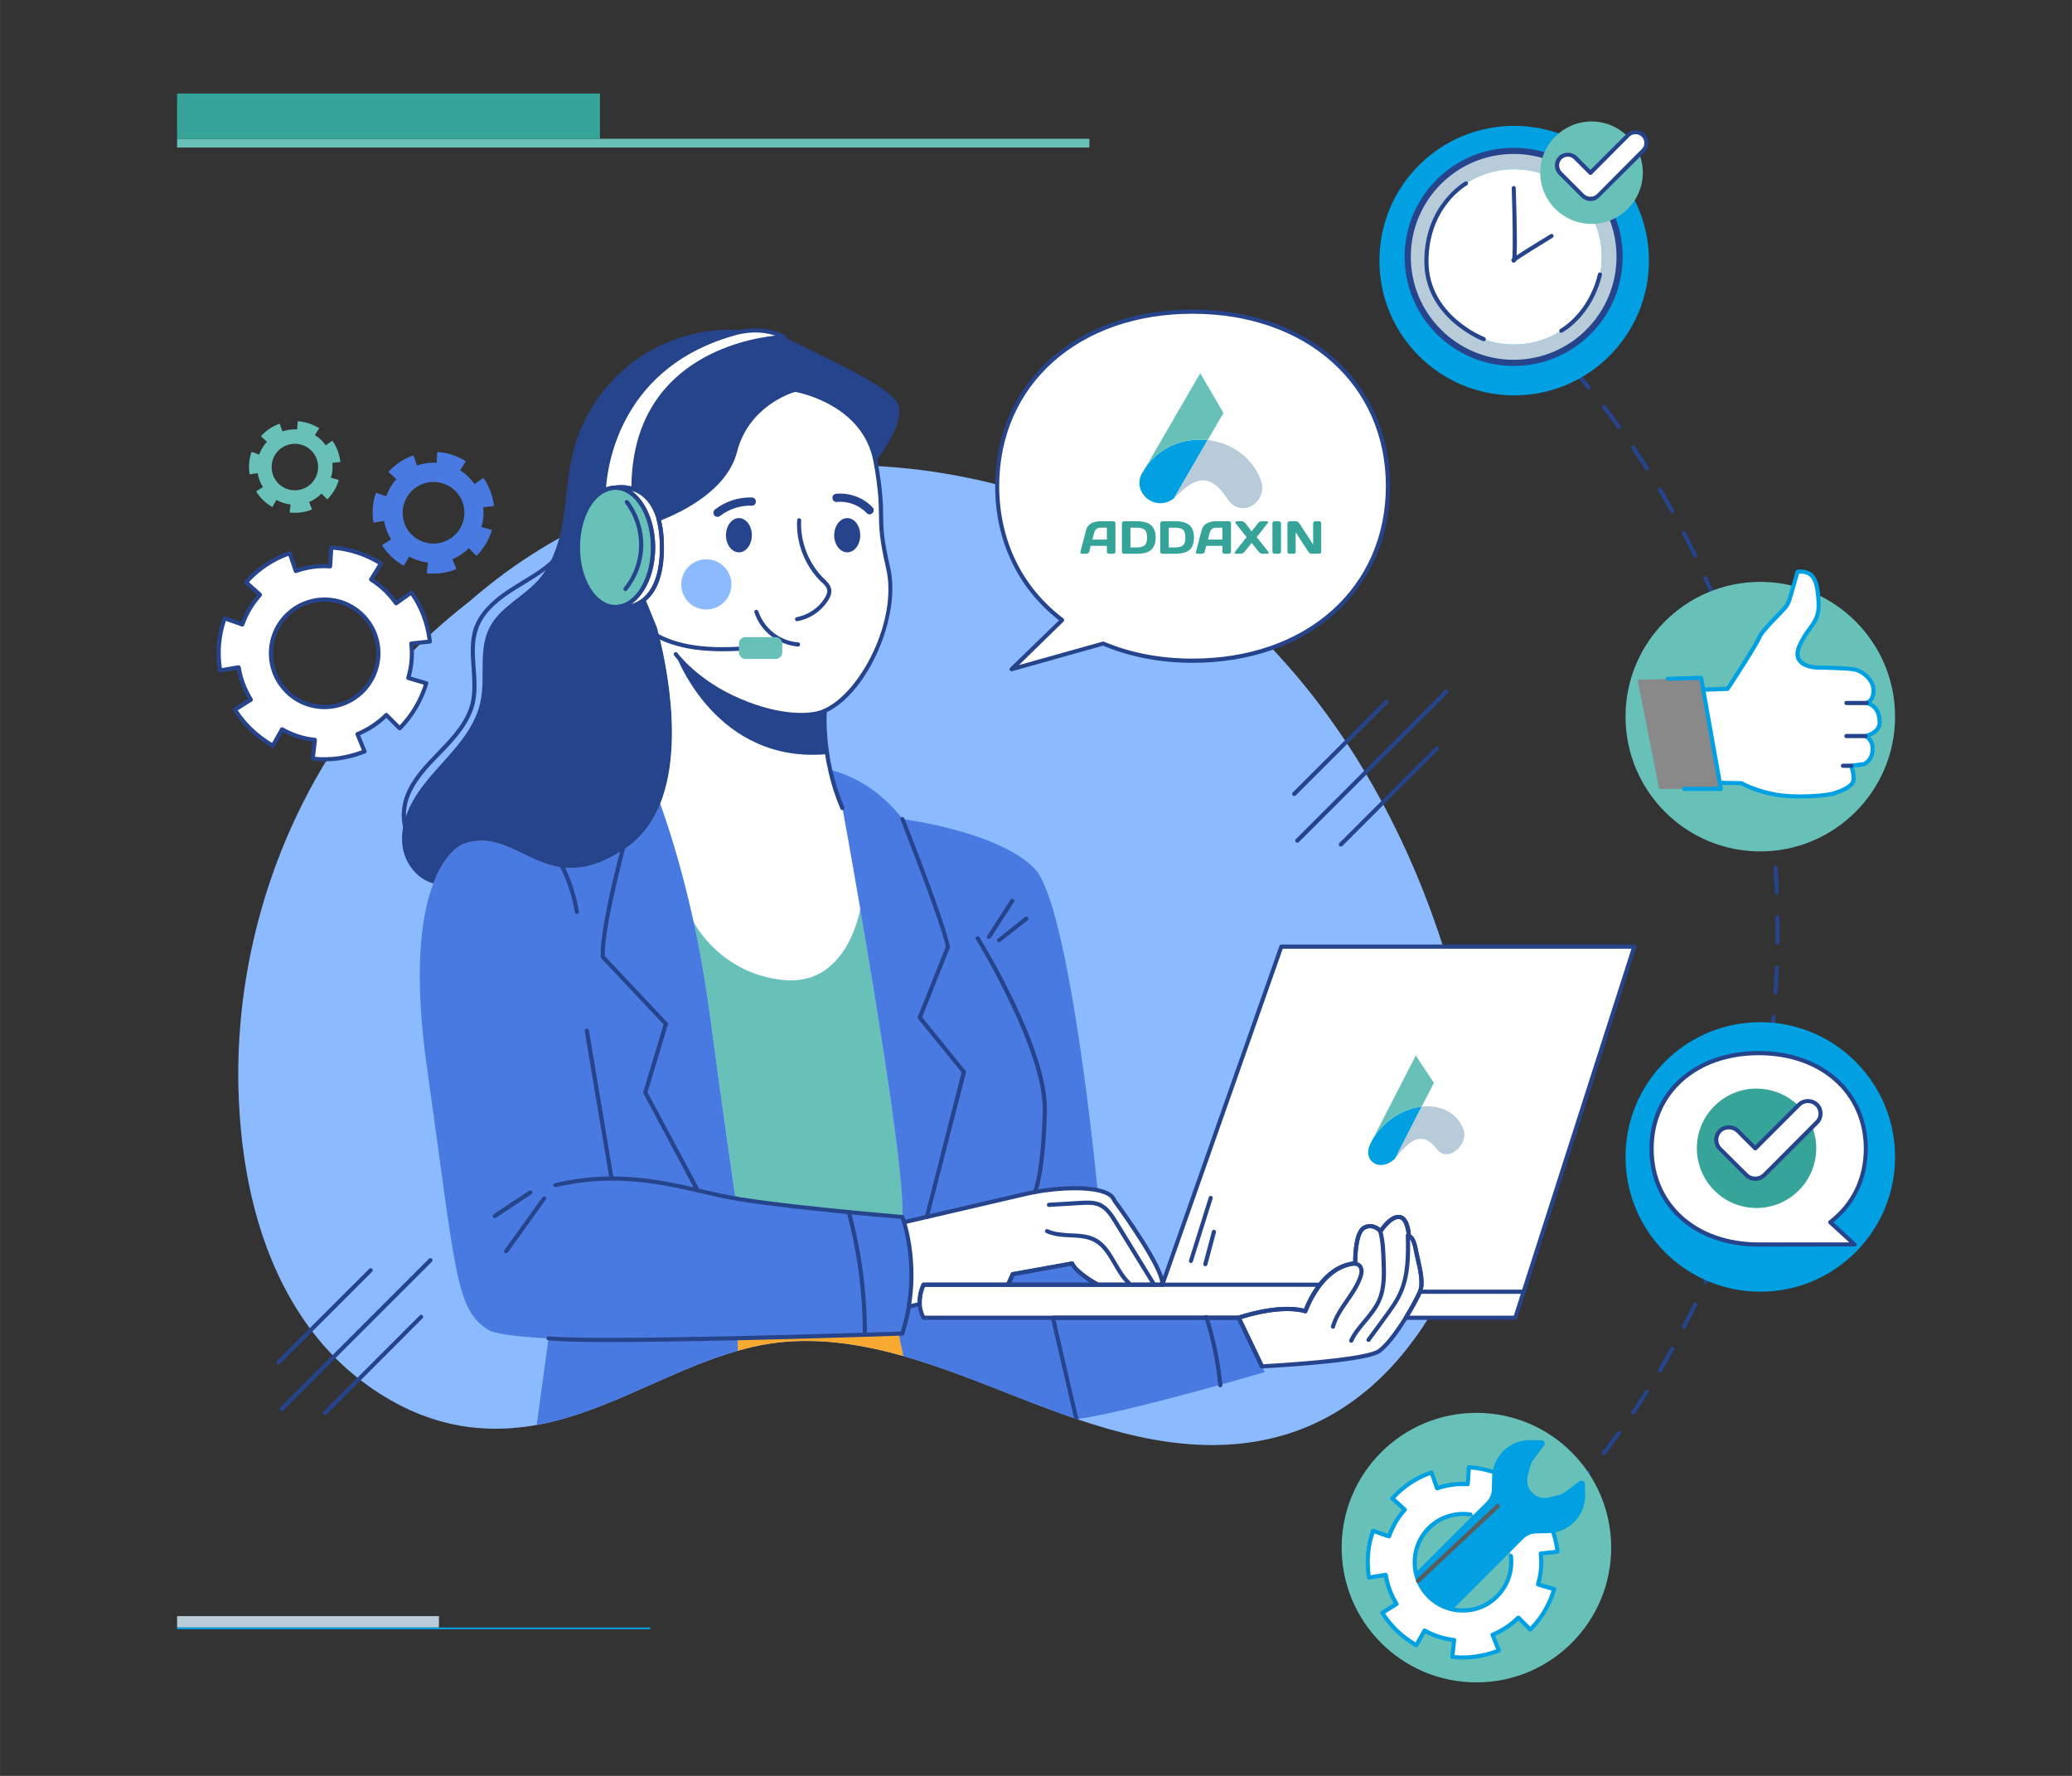
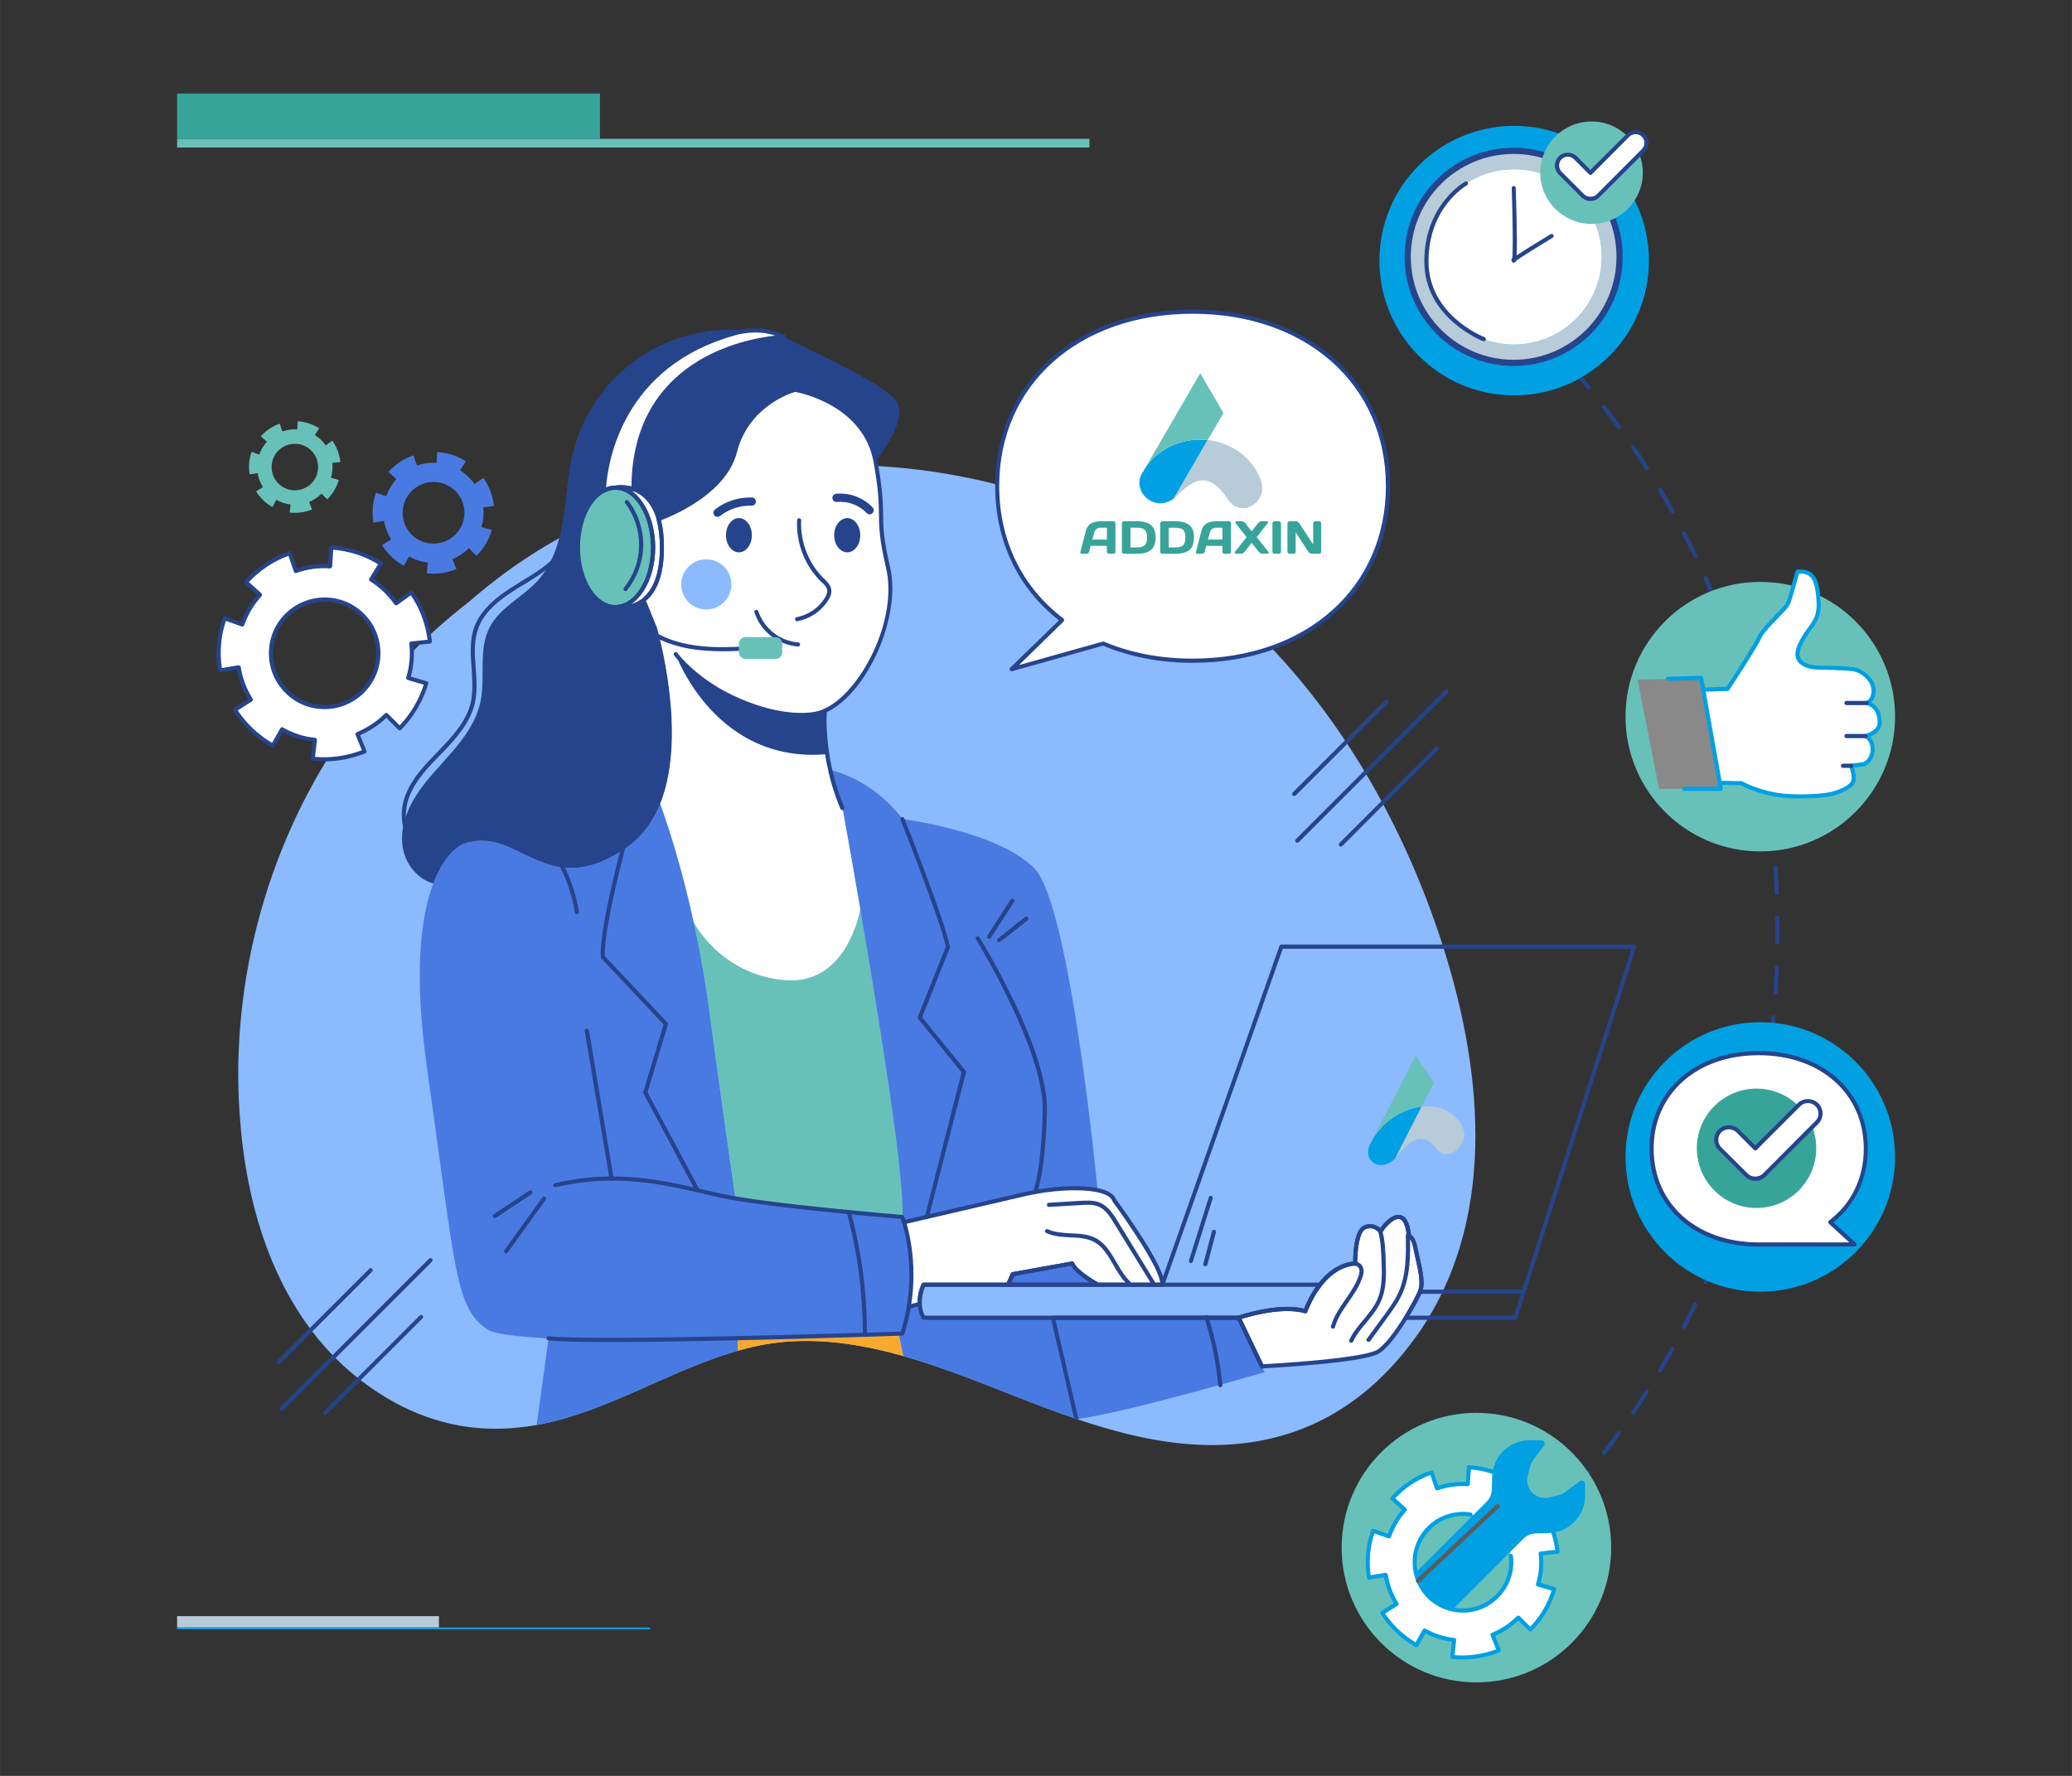
<svg xmlns="http://www.w3.org/2000/svg" xml:space="preserve" width="118.533mm" height="101.6mm" version="1.1" style="shape-rendering:geometricPrecision; text-rendering:geometricPrecision; image-rendering:optimizeQuality; fill-rule:evenodd; clip-rule:evenodd" viewBox="0 0 11853 10160">
  <rect x="0" y="0" width="11853" height="10160" fill="#333333" stroke="none" />
  <defs>
    <style type="text/css">
   
    .str0 {stroke:#26448C;stroke-width:35.28;stroke-linecap:round;stroke-linejoin:round}
    .fil9 {fill:none;fill-rule:nonzero}
    .fil14 {fill:#B7CBD8}
    .fil13 {fill:#68C1B9}
    .fil12 {fill:#00A0E3}
    .fil7 {fill:#898989;fill-rule:nonzero}
    .fil11 {fill:#5B5B5B;fill-rule:nonzero}
    .fil8 {fill:#B7CBD8;fill-rule:nonzero}
    .fil4 {fill:#68C1B9;fill-rule:nonzero}
    .fil10 {fill:#37A49A;fill-rule:nonzero}
    .fil6 {fill:#00A0E3;fill-rule:nonzero}
    .fil3 {fill:#26448C;fill-rule:nonzero}
    .fil2 {fill:#497AE1;fill-rule:nonzero}
    .fil0 {fill:#8BBAFE;fill-rule:nonzero}
    .fil1 {fill:#F8AA30;fill-rule:nonzero}
    .fil5 {fill:white;fill-rule:nonzero}
   
  </style>
  </defs>
  <g id="Layer_x0020_1">
    <g id="_2513695849248">
      <path class="fil0" d="M8065 7695c-118,155 -262,290 -430,389 -182,108 -386,166 -597,180 -478,31 -934,-160 -1370,-331 -429,-167 -894,-334 -1359,-228 -401,92 -751,331 -1151,429 -199,48 -405,56 -604,6 -200,-49 -383,-152 -541,-284 -329,-276 -513,-685 -593,-1100 -1,-7 -2,-13 -4,-20l0 0c-2,-13 -5,-27 -7,-40l0 0c-2,-14 -5,-27 -7,-41l0 0c-2,-14 -4,-27 -6,-41l0 0c-2,-13 -4,-27 -5,-41l-1 0c-1,-13 -3,-27 -5,-40l0 -1c-1,-13 -3,-27 -4,-40l0 -1c-2,-13 -3,-27 -4,-40 -73,-780 137,-1588 577,-2234 201,-296 449,-557 731,-776 68,-59 138,-115 210,-168l0 0c128,-93 263,-176 404,-248 359,-184 750,-296 1150,-342 358,-40 724,-24 1079,49l5 1c8,1 17,3 25,5 8,2 15,3 22,5l11 2c406,91 796,255 1138,492 674,468 1151,1167 1439,1928l3 9 1 3 1 3 2 3 1 3 1 3 1 3 7 18 1 3c3,8 6,16 8,24l2 3 0 0 0 2c9,24 18,49 26,74l1 3 2 3 4 13 1 3c2,7 5,14 7,21l0 0c241,726 333,1573 -97,2231l0 0 -1 2c-23,35 -48,69 -74,103z" />
      <g>
        <path class="fil1" d="M5141 7630c9,41 18,84 27,128 -281,-79 -570,-119 -859,-53 -30,7 -59,15 -89,23 0,-25 0,-48 0,-68 439,-10 830,-26 921,-30z" />
        <path class="fil2" d="M5203 7474c-16,98 -41,155 -41,155 0,0 -7,1 -21,1 -91,4 -482,20 -921,30 -380,8 -795,11 -1082,-3 -179,-9 -308,-25 -347,-50 -187,-120 -183,-329 -347,-1488 -81,-565 -34,-885 35,-1065 71,-189 168,-224 168,-224 317,-119 468,338 932,23 94,-64 156,-153 198,-255 37,103 119,344 192,679 33,149 63,317 88,500 73,545 127,918 150,1077 377,64 955,108 955,108 3,11 6,21 9,31 59,197 52,367 33,481l-1 0z" />
        <path class="fil2" d="M5168 7758c-9,-44 -18,-87 -27,-128 14,0 21,-1 21,-1 0,0 25,-57 41,-155l1 0 57 -14 0 0c2,25 8,52 22,79l740 0 134 579c-165,-56 -328,-122 -489,-185 -162,-63 -330,-126 -500,-175z" />
        <path class="fil2" d="M4220 7660c0,20 0,43 0,68 -365,104 -692,316 -1062,406 -29,7 -59,13 -88,18l68 -495c287,14 702,11 1082,3z" />
        <path class="fil3" d="M3631 2064c174,-127 392,-190 606,-176l2 11c-12,1 -24,4 -35,8 -687,189 -745,797 -750,900 -86,45 -148,173 -148,325 0,188 96,341 215,341 0,0 94,20 170,-48l64 157c1,0 1,0 1,1 7,25 180,618 21,1015 -42,102 -104,191 -198,255 -464,315 -615,-142 -932,-23 0,0 -97,35 -168,224 -88,-23 -157,-107 -174,-199 -20,-107 19,-216 78,-308 59,-91 137,-167 207,-250 71,-82 135,-174 158,-280 31,-142 -14,-299 53,-428 59,-115 190,-173 277,-269 85,-96 124,-225 144,-351 20,-128 25,-257 56,-381 52,-209 180,-398 353,-524z" />
        <path class="fil4" d="M3969 5277c0,0 151,296 516,330 357,34 432,-386 436,-406 107,620 256,1546 241,1761 0,0 -578,-44 -955,-108 -23,-159 -77,-532 -150,-1077 -25,-183 -55,-351 -88,-500z" />
        <path class="fil5" d="M3623 2799c-55,-19 -102,-9 -102,-9 -24,0 -46,6 -67,17 5,-103 63,-711 750,-900 11,-4 23,-7 35,-8 76,-15 155,-11 226,20 7,2 14,5 20,9 0,0 -863,17 -862,871l0 0z" />
-         <path class="fil5" d="M9349 5416l-681 2123 -626 0c38,-62 69,-121 81,-149 25,-60 -9,-163 -24,-243 -15,-80 -39,-73 -39,-73 0,0 -3,-106 -55,-112 -51,-6 -108,83 -108,83 0,0 -37,-50 -93,-21 -55,28 -51,204 -51,204 -198,15 -285,274 -285,274 -154,-44 -382,37 -382,37l-1063 0 -740 0c-14,-27 -20,-54 -22,-79 -3,-62 22,-110 22,-110l484 0 512 0 370 0 681 -1934 2019 0z" />
        <path class="fil5" d="M8042 7539c-47,76 -106,157 -154,191 -71,50 -509,79 -669,87l-133 -278c0,0 228,-81 382,-37 0,0 87,-259 285,-274 0,0 -4,-176 51,-204 56,-29 93,21 93,21 0,0 57,-89 108,-83 52,6 55,112 55,112 0,0 24,-7 39,73 15,80 49,183 24,243 -12,28 -43,87 -81,149z" />
        <path class="fil2" d="M7219 7817l16 33c0,0 -780,229 -1075,269l-3 -1 -134 -579 1063 0 133 278z" />
        <path class="fil5" d="M6374 6868c0,0 287,389 275,482l-370 0c0,0 -123,-68 -146,-122l-339 61 -27 61 -484 0c0,0 -25,48 -22,110l0 0 -57 14c19,-114 26,-284 -33,-481 0,0 486,-113 692,-161 139,-33 311,-45 416,-22 51,10 87,29 95,58z" />
        <path class="fil2" d="M4921 5201c-57,-333 -102,-578 -102,-578 -32,-76 -55,-149 -70,-217 7,1 233,43 414,280 0,0 550,70 756,284 205,214 360,1839 360,1839l0 1c-105,-23 -277,-11 -416,22 -206,48 -692,161 -692,161 -3,-10 -6,-20 -9,-31 15,-215 -134,-1141 -241,-1761z" />
        <path class="fil2" d="M6279 7350l-512 0 27 -61 339 -61c23,54 146,122 146,122z" />
        <path class="fil3" d="M5134 2306c57,108 -126,334 -126,334 -63,-347 -460,-410 -460,-410 0,0 -271,70 -344,353 -55,219 -320,342 -437,386l0 0c-30,-107 -91,-152 -144,-170l0 0c-1,-854 862,-871 862,-871 140,74 593,270 649,378z" />
        <path class="fil5" d="M5080 3248c68,288 -138,717 -361,818 -24,11 -48,18 -71,21 -210,24 -557,-81 -783,-345 -41,-48 -78,-101 -109,-159 0,-1 0,-1 -1,-1l-64 -157c52,-46 96,-133 96,-293 0,-66 -8,-120 -20,-163l0 0c117,-44 382,-167 437,-386 73,-283 344,-353 344,-353 0,0 397,63 460,410 63,347 -2,291 72,608z" />
        <path class="fil5" d="M3865 3742c7,19 234,630 867,572 4,29 10,60 17,92 0,0 0,0 0,0 15,68 38,141 70,217 0,0 45,245 102,578 -4,20 -79,440 -436,406 -365,-34 -516,-330 -516,-330 -73,-335 -155,-576 -192,-679 159,-397 -14,-990 -21,-1015 31,58 68,111 109,159z" />
        <path class="fil3" d="M4719 4066c0,0 -9,102 13,248 -633,58 -860,-553 -867,-572 226,264 573,369 783,345 23,-3 47,-10 71,-21z" />
        <path class="fil5" d="M3767 2969c12,43 20,97 20,163 0,160 -44,247 -96,293 -76,68 -170,48 -170,48 118,0 215,-153 215,-341 0,-189 -97,-342 -215,-342 0,0 47,-10 102,9 53,18 114,63 144,170z" />
        <path class="fil4" d="M3454 2807c21,-11 43,-17 67,-17 118,0 215,153 215,342 0,188 -97,341 -215,341 -119,0 -215,-153 -215,-341 0,-152 62,-280 148,-325z" />
        <g>
          <path class="fil3" d="M3454 2819c-2,0 -4,-1 -6,-2 -4,-2 -6,-6 -6,-10 6,-119 69,-721 759,-912 9,-2 22,-6 36,-8 82,-16 163,-9 233,21 6,2 11,5 17,8l4 1c4,2 7,8 6,13 -1,6 -6,9 -11,9 -9,1 -852,28 -851,860 0,3 -2,7 -5,9 -3,3 -7,3 -11,2 -50,-17 -95,-8 -96,-8 -1,0 -1,0 -2,0 -21,0 -42,5 -62,16 -1,0 -3,1 -5,1zm867 -917l0 0c-26,0 -53,3 -80,8 -13,2 -25,5 -34,8 -643,177 -729,720 -740,870 17,-6 35,-9 53,-10 7,-1 45,-7 92,5 8,-721 639,-843 823,-863 -36,-12 -74,-18 -114,-18z" />
        </g>
        <g>
          <path class="fil3" d="M8668 7551l-626 0c-5,0 -9,-2 -11,-6 -2,-4 -2,-8 1,-12 38,-62 69,-121 80,-147 18,-44 2,-117 -13,-181 -4,-20 -9,-38 -12,-56 -11,-59 -26,-63 -26,-63 -4,1 -7,0 -9,-2 -3,-2 -4,-6 -4,-10 -1,-24 -11,-96 -44,-100 -36,-4 -82,54 -97,77 -2,4 -5,6 -9,6 -4,0 -8,-2 -10,-5 -1,-2 -33,-41 -79,-18 -35,19 -46,129 -44,194 0,6 -5,11 -11,12 -189,14 -274,263 -275,265 -2,6 -8,10 -14,8 -148,-42 -373,36 -375,37 -1,1 -3,1 -4,1l-1803 0c-4,0 -8,-3 -10,-6 -14,-27 -22,-55 -23,-85 -4,-64 22,-114 23,-116 2,-4 6,-6 10,-6l1358 0 678 -1926c1,-4 6,-8 11,-8l2019 0c4,0 7,2 10,5 2,3 2,7 1,11l-681 2123c-1,5 -6,8 -11,8zm-605 -24l0 0 597 0 673 -2099 -1995 0 -678 1926c-2,4 -6,8 -11,8l-1358 0c-7,14 -20,52 -18,97 1,24 7,47 17,68l1794 0c24,-8 228,-76 376,-40 19,-48 105,-248 281,-270 0,-42 4,-176 58,-204 41,-21 77,-4 97,13 19,-26 64,-81 111,-75 51,5 62,85 64,113 1,1 2,2 3,2 16,10 28,36 36,79 4,17 8,36 12,54 16,72 33,146 12,196 -10,24 -36,74 -71,132z" />
        </g>
        <g>
          <path class="fil3" d="M7219 7829c-4,0 -9,-2 -11,-7l-133 -278c-1,-3 -1,-6 0,-9 1,-3 4,-6 7,-7 9,-3 224,-78 378,-41 19,-48 105,-248 281,-270 0,-42 4,-176 58,-204 41,-21 77,-4 97,13 19,-26 64,-81 111,-75 51,5 62,85 64,113 1,1 2,2 3,2 16,10 28,36 36,79 4,17 8,36 12,54 16,72 33,146 12,196 -11,26 -42,84 -82,150 -42,68 -103,157 -157,195 -73,51 -496,79 -675,89 -1,0 -1,0 -1,0zm-117 -283l0 0 124 259c283,-16 601,-46 656,-85 39,-27 92,-94 150,-187 38,-62 69,-121 80,-147 18,-44 2,-117 -13,-181 -4,-20 -9,-38 -12,-56 -11,-59 -26,-63 -26,-63 -4,1 -7,0 -9,-2 -3,-2 -4,-6 -4,-10 -1,-24 -11,-96 -44,-100 -36,-4 -82,54 -97,77 -2,4 -5,6 -9,6 -4,0 -8,-2 -10,-5 -1,-2 -33,-41 -79,-18 -35,19 -46,129 -44,194 0,6 -5,11 -11,12 -188,14 -274,263 -275,265 -2,6 -8,10 -14,8 -128,-36 -313,17 -363,33zm940 -7l0 0 0 0 0 0z" />
        </g>
        <g>
          <path class="fil3" d="M6144 8113l-132 -571c-1,-4 0,-7 2,-10 2,-3 6,-5 9,-5l1063 0c5,0 9,3 11,7l133 278c2,6 0,13 -6,16 -6,3 -13,0 -16,-6l-129 -271 -1041 0 132 571c-8,-3 -17,-6 -26,-9z" />
        </g>
        <g>
          <path class="fil3" d="M5204 7486c-6,0 -10,-3 -12,-9 -1,-6 3,-13 9,-14l48 -12c0,-60 23,-105 24,-107 2,-4 6,-6 10,-6l476 0 24 -54c2,-3 5,-6 9,-6l339 -61c6,-1 11,1 13,7 17,40 103,94 138,114l355 0c-7,-87 -197,-361 -272,-463 -1,-2 -2,-3 -2,-4 -7,-22 -37,-40 -86,-50 -98,-21 -267,-12 -411,22 -206,48 -692,161 -692,161l-6 -23c0,0 487,-113 692,-161 150,-35 319,-44 422,-22 58,12 92,34 103,64 34,47 288,395 276,489 -1,6 -6,11 -12,11l-370 0c-2,0 -4,-1 -5,-2 -5,-3 -116,-63 -147,-119l-325 59 -24 55c-2,4 -6,7 -11,7l-476 0c-7,14 -20,52 -18,97 0,3 -1,6 -3,9 -2,2 -4,3 -7,3l-56 15c-1,0 -2,0 -3,0z" />
        </g>
        <g>
          <path class="fil3" d="M6279 7362l-512 0c-4,0 -8,-2 -10,-6 -2,-3 -2,-7 -1,-11l27 -61c2,-3 5,-6 9,-6l339 -61c6,-1 11,1 13,7 18,41 108,97 141,115 5,3 7,8 6,14 -2,5 -6,9 -12,9zm-494 -24l0 0 452 0c-37,-23 -90,-61 -110,-97l-325 59 -17 38z" />
        </g>
        <g>
          <path class="fil3" d="M4819 4635c-5,0 -9,-3 -11,-7 -30,-70 -53,-143 -70,-217 0,-1 0,-2 0,-3 -7,-29 -13,-59 -18,-92 -22,-146 -14,-247 -13,-251 0,-4 3,-8 7,-9 210,-95 424,-510 355,-805 -39,-167 -40,-231 -41,-305 -1,-65 -1,-139 -31,-304 -59,-321 -415,-394 -448,-400 -27,7 -267,85 -333,344 -56,219 -315,344 -435,391 12,44 17,96 17,155 0,142 -33,243 -99,302 -5,4 -12,4 -16,-1 -5,-5 -4,-13 1,-17 60,-54 91,-149 91,-284 0,-61 -7,-115 -19,-160 -1,-3 -1,-7 1,-10 2,-2 5,-4 7,-4 112,-43 374,-164 429,-378 73,-286 350,-361 352,-362 2,0 4,0 5,0 4,1 406,69 470,420 30,167 31,242 32,308 1,72 1,135 40,300 65,278 -127,716 -362,828 -2,25 -5,117 14,239 4,31 10,60 16,88 0,1 1,1 1,2 16,74 39,146 69,215 2,6 -1,13 -7,16 -1,0 -3,1 -4,1z" />
        </g>
        <g>
          <path class="fil3" d="M3554 3488c-21,0 -34,-3 -36,-3 -6,-2 -10,-7 -9,-13 1,-6 6,-11 12,-11 112,0 203,-147 203,-329 0,-182 -91,-330 -203,-330 -6,0 -11,-5 -12,-11 -1,-6 3,-11 9,-12 2,-1 52,-11 109,9 51,17 119,62 151,178 14,47 20,103 20,166 0,142 -33,243 -99,302 -51,45 -109,54 -145,54zm57 -681l0 0c80,55 137,180 137,325 0,145 -57,270 -137,324 23,-7 49,-19 72,-40 61,-54 92,-149 92,-284 0,-61 -7,-115 -19,-160 -24,-84 -71,-140 -136,-162 -3,-1 -6,-2 -9,-3z" />
        </g>
        <g>
          <path class="fil3" d="M3521 3485c-125,0 -227,-159 -227,-353 0,-153 62,-288 155,-335 23,-12 47,-19 72,-19 125,0 227,159 227,354 0,194 -102,353 -227,353zm0 -683l0 0c-21,0 -42,5 -62,16 0,0 0,0 0,0 -84,43 -141,170 -141,314 0,182 91,329 203,329 112,0 203,-147 203,-329 0,-182 -91,-330 -203,-330zm-67 5l0 0 0 0 0 0z" />
        </g>
        <g>
          <path class="fil3" d="M4581 4102c-88,0 -209,-19 -357,-83 -248,-106 -363,-263 -368,-270 -4,-5 -3,-12 3,-16 5,-4 12,-3 16,2 1,2 116,159 359,262 238,103 417,91 479,59 6,-3 13,-1 16,5 3,6 1,13 -5,16 -25,13 -74,25 -143,25z" />
        </g>
        <g>
          <path class="fil3" d="M3578 3382c-3,0 -5,-1 -7,-3 -5,-4 -6,-12 -2,-17 55,-67 86,-153 87,-240 1,-87 -27,-174 -80,-243 -4,-5 -3,-12 2,-16 6,-4 13,-3 17,2 56,73 86,165 85,257 -2,93 -35,183 -93,255 -2,3 -6,5 -9,5z" />
        </g>
        <g>
          <path class="fil3" d="M7542 7362l-893 0c-7,0 -12,-6 -12,-12 0,-7 5,-12 12,-12l893 0c7,0 12,5 12,12 0,6 -5,12 -12,12z" />
        </g>
        <g>
          <path class="fil3" d="M8710 7402l-587 0c-7,0 -12,-5 -12,-12 0,-6 5,-12 12,-12l587 0c7,0 12,6 12,12 0,7 -5,12 -12,12z" />
        </g>
        <g>
          <path class="fil3" d="M6458 7352c-3,0 -6,-1 -8,-3 -35,-32 -59,-74 -82,-114 -31,-53 -60,-103 -110,-130 -40,-21 -86,-24 -135,-26 -47,-2 -95,-5 -138,-25 -6,-3 -9,-10 -6,-16 3,-5 10,-8 16,-5 39,18 82,20 129,23 49,2 101,4 146,28 56,30 87,86 118,139 23,39 46,79 78,109 4,4 5,12 0,16 -2,3 -5,4 -8,4z" />
        </g>
        <g>
          <path class="fil3" d="M6596 7351c-4,0 -8,-2 -10,-6l-213 -346c-26,-43 -51,-80 -89,-96 -30,-13 -67,-11 -99,-9l-184 11c-7,0 -12,-5 -12,-11 -1,-7 4,-13 11,-13l183 -11c35,-2 75,-4 111,11 44,20 71,59 100,106l212 346c4,6 2,13 -4,16 -2,1 -4,2 -6,2z" />
        </g>
        <g>
          <path class="fil3" d="M7626 7602c-2,0 -3,0 -4,-1 -6,-1 -10,-8 -8,-14 16,-57 50,-106 83,-154 28,-41 58,-84 74,-131 4,-11 8,-26 5,-39 -2,-10 -10,-20 -20,-20 0,0 0,0 -1,0 -6,0 -11,-5 -11,-11 0,-7 5,-12 11,-12 23,-1 40,19 44,38 5,19 -1,38 -6,52 -17,50 -47,94 -77,137 -33,48 -65,93 -79,146 -2,5 -6,9 -11,9z" />
        </g>
        <g>
          <path class="fil3" d="M7730 7682c-2,0 -3,0 -5,-1 -6,-3 -9,-10 -6,-16 20,-43 51,-80 81,-115 30,-37 59,-72 78,-113 31,-70 28,-152 25,-224 -2,-56 -4,-113 -19,-167 -2,-6 2,-13 8,-15 7,-2 13,2 15,8 16,57 18,116 20,173 3,75 6,160 -28,234 -19,45 -51,83 -81,119 -29,34 -59,70 -77,110 -2,4 -7,7 -11,7z" />
        </g>
        <g>
          <path class="fil3" d="M7828 7677c-2,0 -4,0 -6,-2 -6,-4 -7,-11 -3,-16l102 -139c28,-39 57,-78 77,-122 48,-103 46,-224 44,-331 0,-6 5,-12 12,-12 6,0 12,5 12,12 2,109 4,233 -47,341 -21,46 -51,86 -79,125l-102 140c-2,3 -6,4 -10,4z" />
        </g>
        <g>
          <path class="fil3" d="M2393 4858c-2,0 -5,-1 -7,-2 -96,-70 -106,-209 -65,-311 38,-96 112,-172 183,-245l16 -17c71,-73 149,-160 173,-264 14,-63 9,-131 5,-196 -6,-77 -12,-158 14,-233 28,-78 91,-148 193,-216 26,-17 53,-34 79,-50 54,-32 110,-66 158,-108 80,-71 123,-158 117,-239 0,-7 5,-12 11,-13 7,0 12,5 13,11 6,88 -40,183 -126,258 -49,44 -106,78 -161,112 -26,15 -53,32 -78,49 -98,64 -158,131 -183,204 -25,71 -20,145 -14,224 5,66 10,136 -5,202 -26,110 -106,200 -179,276l-16 16c-70,72 -142,146 -178,238 -37,93 -30,220 57,283 5,3 6,11 2,16 -2,3 -5,5 -9,5z" />
        </g>
        <g>
          <path class="fil3" d="M3488 7678c-161,0 -288,-3 -351,-10 -7,0 -12,-6 -11,-13 1,-6 6,-11 13,-10 284,30 1884,-23 2014,-27 102,-328 16,-599 0,-645 -80,-6 -784,-66 -1032,-121 -30,-7 -60,-13 -90,-21 -240,-55 -512,-119 -852,-39 -6,2 -12,-3 -14,-9 -1,-6 3,-13 9,-14 344,-81 620,-17 862,40 31,7 60,14 90,20 260,58 1029,121 1037,122 4,0 8,3 9,7 2,3 119,305 1,675 -2,5 -6,8 -11,8 -14,1 -1077,37 -1674,37z" />
        </g>
        <g>
          <path class="fil3" d="M3498 6754c-5,0 -10,-4 -11,-9l-142 -846c-1,-6 4,-12 10,-14 7,-1 13,4 14,10l141 846c1,6 -3,12 -10,13 0,0 -1,0 -2,0z" />
        </g>
        <g>
          <path class="fil3" d="M5921 6831c-1,0 -3,0 -4,-1 -6,-2 -9,-9 -7,-15 1,-1 47,-113 55,-459 9,-345 -378,-975 -382,-982 -4,-5 -2,-12 3,-16 6,-3 13,-2 17,4 16,26 395,643 386,995 -9,351 -55,463 -57,467 -2,5 -6,7 -11,7z" />
        </g>
        <g>
          <path class="fil3" d="M4947 7637c-6,0 -11,-6 -11,-12 -1,-232 -31,-463 -92,-687 -2,-6 2,-12 8,-14 7,-2 13,2 15,8 61,226 92,459 92,693 0,6 -5,12 -12,12l0 0z" />
        </g>
        <g>
          <path class="fil3" d="M6981 7937c-6,0 -11,-5 -12,-11 -12,-131 -39,-262 -79,-387 -2,-6 1,-13 7,-15 7,-2 13,1 15,8 41,127 68,259 81,392 0,7 -4,12 -11,13 0,0 -1,0 -1,0z" />
        </g>
        <g>
          <path class="fil3" d="M3990 6822c-4,0 -8,-2 -10,-6l-299 -560c-2,-3 -2,-6 -1,-9l116 -386 -356 -378c-2,-2 -3,-5 -3,-7 -11,-174 138,-712 145,-734 1,-7 8,-10 14,-9 6,2 10,9 8,15 -1,5 -152,548 -144,722l358 380c3,3 4,7 3,11l-117 388 297 555c3,6 1,13 -5,16 -2,1 -4,2 -6,2z" />
        </g>
        <g>
          <path class="fil3" d="M5302 6974c-1,0 -2,0 -3,0 -6,-2 -10,-8 -8,-15l210 -824 -249 -306c-3,-3 -3,-7 -2,-11l161 -403c-36,-160 -257,-719 -259,-724 -3,-6 0,-13 6,-16 6,-2 13,1 15,7 10,23 228,575 261,732 1,2 1,4 0,7l-159 399 248 305c3,3 4,7 3,10l-213 830c-1,5 -6,9 -11,9z" />
        </g>
        <g>
          <path class="fil3" d="M6813 7226c-1,0 -3,-1 -4,-1 -6,-2 -9,-9 -7,-15l113 -360c2,-6 8,-10 14,-8 7,2 10,9 8,15l-113 360c-2,5 -6,9 -11,9z" />
        </g>
        <g>
          <path class="fil3" d="M6895 7244c-1,0 -2,0 -3,0 -6,-2 -10,-8 -8,-15l49 -185c2,-6 8,-10 14,-8 7,2 10,8 9,14l-49 185c-2,6 -6,9 -12,9z" />
        </g>
        <g>
          <path class="fil3" d="M4131 3726c-27,0 -55,-1 -83,-3 -106,-6 -196,-28 -274,-64 -91,-44 -165,-111 -208,-189 -3,-6 -1,-13 5,-16 5,-4 12,-1 16,4 40,75 110,138 198,179 75,36 161,56 265,63 92,6 186,0 277,-6 7,0 12,5 13,11 0,7 -5,12 -11,13 -65,4 -131,8 -198,8z" />
        </g>
        <path class="fil3" d="M4301 3062c0,54 -33,98 -74,98 -41,0 -74,-44 -74,-98 0,-54 33,-98 74,-98 41,0 74,44 74,98z" />
        <path class="fil3" d="M4921 3062c0,54 -33,98 -74,98 -41,0 -75,-44 -75,-98 0,-54 34,-98 75,-98 41,0 74,44 74,98z" />
        <g>
          <path class="fil3" d="M4104 2957c-7,0 -14,-3 -18,-9 -8,-11 -6,-25 4,-33 60,-47 135,-71 211,-69 13,0 23,11 23,24 0,13 -11,24 -24,23 -65,-2 -130,19 -181,59 -5,3 -10,5 -15,5z" />
        </g>
        <g>
          <path class="fil3" d="M4975 2943c-6,0 -13,-3 -17,-8 -43,-45 -109,-70 -171,-63 -12,1 -24,-8 -25,-21 -2,-13 8,-25 21,-26 76,-8 156,22 209,78 9,9 8,24 -1,33 -5,4 -10,7 -16,7z" />
        </g>
        <g>
          <path class="fil3" d="M4559 3554c-5,0 -10,-4 -11,-10 -1,-6 3,-12 9,-13 64,-12 123,-51 158,-105 14,-21 20,-39 16,-54 -3,-15 -17,-28 -30,-41l-4 -3c-93,-91 -144,-222 -137,-352 0,-6 5,-11 12,-11 7,0 12,6 11,12 -6,123 43,248 131,334l4 3c14,15 31,31 36,53 5,22 -1,45 -19,72 -40,60 -103,102 -174,115 0,0 -1,0 -2,0z" />
        </g>
        <g>
          <path class="fil3" d="M4565 3699c0,0 0,0 -1,0 -55,-5 -109,-26 -153,-60 -44,-34 -78,-82 -95,-135 -3,-6 1,-12 7,-15 6,-2 13,2 15,8 16,48 47,92 87,123 40,32 90,51 141,55 7,1 12,6 11,13 0,6 -6,11 -12,11z" />
        </g>
        <g>
          <path class="fil4" d="M4437 3770l-173 0c-20,0 -37,-17 -37,-38l0 -50c0,-20 17,-37 37,-37l173 0c21,0 38,17 38,37l0 50c0,21 -17,38 -38,38z" />
        </g>
        <path class="fil0" d="M4184 3344c0,79 -64,143 -144,143 -79,0 -143,-64 -143,-143 0,-80 64,-144 143,-144 80,0 144,64 144,144z" />
        <g>
          <path class="fil3" d="M3301 5230c-6,0 -11,-4 -12,-10 -19,-113 -59,-221 -118,-320 -3,-5 -1,-13 4,-16 6,-3 13,-1 17,4 60,101 101,212 120,328 1,6 -3,12 -9,13 -1,1 -2,1 -2,1z" />
        </g>
        <g>
          <path class="fil3" d="M5658 5371c-3,0 -5,0 -7,-2 -5,-3 -7,-10 -3,-16l133 -206c3,-5 11,-7 16,-3 5,3 7,11 4,16l-133 206c-3,3 -7,5 -10,5z" />
        </g>
        <g>
          <path class="fil3" d="M5715 5391c-4,0 -7,-2 -9,-5 -4,-5 -4,-12 2,-16l156 -124c5,-4 12,-3 16,2 4,5 4,13 -1,17l-157 123c-2,2 -5,3 -7,3z" />
        </g>
        <g>
          <path class="fil3" d="M2895 7170c-2,0 -5,-1 -7,-2 -5,-4 -6,-12 -2,-17l217 -301c3,-6 11,-7 16,-3 5,4 7,11 3,16l-217 302c-3,3 -6,5 -10,5z" />
        </g>
        <g>
          <path class="fil3" d="M2831 6969c-4,0 -8,-2 -10,-6 -4,-5 -2,-12 3,-16l203 -135c6,-3 13,-2 17,4 3,5 2,12 -4,16l-203 135c-2,1 -4,2 -6,2z" />
        </g>
      </g>
      <g>
        <path class="fil5" d="M7940 2781c0,618 -500,999 -1118,999 -184,0 -358,-34 -511,-98l-1 0 -523 147 289 -281c-228,-174 -372,-436 -372,-767 0,-617 501,-998 1118,-998 618,0 1118,381 1118,998z" />
        <g>
          <path class="fil3" d="M5787 3840c-4,0 -8,-2 -10,-5 -3,-5 -2,-11 2,-15l279 -271c-236,-184 -365,-456 -365,-768 0,-594 464,-1010 1129,-1010 665,0 1130,416 1130,1010 0,595 -465,1011 -1130,1011 -184,0 -356,-33 -512,-98l-520 146c-1,0 -2,0 -3,0zm1035 -2045l0 0c-651,0 -1106,405 -1106,986 0,309 130,578 367,757 2,2 4,5 4,9 1,3 -1,7 -3,9l-255 249 478 -134c3,-1 6,-1 8,0 154,65 325,97 507,97 651,0 1106,-405 1106,-987 0,-581 -455,-986 -1106,-986z" />
        </g>
      </g>
      <g>
        <g>
          <path class="fil3" d="M7976 9433c-4,0 -8,-2 -10,-6 -4,-6 -2,-13 4,-16 0,0 22,-12 60,-36 5,-4 12,-2 16,3 4,6 2,13 -4,16 -38,25 -59,37 -60,38 -2,1 -4,1 -6,1z" />
        </g>
        <g>
          <path class="fil3" d="M8154 9317c-3,0 -7,-2 -9,-5 -4,-6 -3,-13 3,-17 37,-26 76,-55 115,-84 5,-4 12,-3 16,2 4,5 3,13 -2,17 -39,29 -78,58 -116,84 -2,2 -4,3 -7,3zm228 -173l0 0c-3,0 -7,-2 -9,-5 -4,-5 -3,-12 2,-16 36,-30 73,-60 109,-92 5,-4 12,-4 17,1 4,5 3,13 -2,17 -36,31 -73,62 -109,92 -3,2 -5,3 -8,3zm216 -187l0 0c-3,0 -6,-2 -8,-4 -5,-5 -5,-12 0,-17 35,-31 70,-64 104,-98 4,-4 12,-4 16,1 5,4 5,12 0,16 -34,34 -69,67 -104,99 -2,2 -5,3 -8,3zm205 -200l0 0c-3,0 -6,-1 -8,-3 -5,-4 -5,-12 -1,-17 33,-34 66,-69 98,-103 4,-5 12,-6 17,-1 4,4 5,12 0,16 -32,35 -65,70 -98,105 -2,2 -5,3 -8,3zm192 -210l0 0c-2,0 -5,-1 -7,-3 -5,-5 -6,-12 -1,-17 31,-36 61,-73 91,-109 4,-5 12,-6 17,-2 5,4 5,12 1,17 -30,36 -60,73 -92,109 -2,3 -5,5 -9,5zm181 -222l0 0c-3,0 -5,-1 -7,-2 -6,-4 -7,-12 -3,-17 29,-38 58,-76 85,-114 4,-6 11,-7 17,-3 5,4 6,11 2,16 -27,39 -56,78 -85,115 -2,3 -6,5 -9,5zm167 -232l0 0c-3,0 -5,0 -7,-2 -5,-3 -7,-11 -3,-16 26,-39 53,-79 78,-119 3,-6 11,-7 16,-4 6,4 7,11 4,16 -26,41 -52,81 -79,120 -2,3 -6,5 -9,5zm153 -241l0 0c-3,0 -5,0 -6,-1 -6,-4 -8,-11 -5,-17 25,-40 48,-82 71,-123 3,-6 11,-8 16,-5 6,3 8,11 5,16 -23,42 -47,84 -71,124 -3,4 -6,6 -10,6zm138 -249l0 0c-2,0 -4,-1 -6,-2 -5,-3 -8,-10 -5,-16 22,-42 43,-85 64,-127 2,-6 9,-9 15,-6 6,3 9,10 6,16 -20,43 -42,86 -64,128 -2,4 -6,7 -10,7zm123 -258l0 0c-2,0 -3,0 -5,-1 -6,-3 -9,-10 -6,-16 19,-43 38,-87 56,-131 2,-6 9,-9 15,-6 6,2 9,9 6,15 -17,44 -36,89 -55,132 -2,4 -7,7 -11,7zm107 -265l0 0c-1,0 -3,0 -4,0 -6,-3 -9,-9 -7,-15 17,-45 33,-90 47,-135 3,-6 9,-9 15,-7 7,2 10,9 8,15 -15,44 -31,90 -48,135 -2,5 -6,7 -11,7zm91 -270l0 0c-1,0 -2,0 -3,-1 -6,-1 -10,-8 -8,-14 14,-46 27,-92 39,-137 2,-6 8,-10 15,-8 6,1 10,8 8,14 -12,45 -26,92 -40,138 -1,5 -6,8 -11,8zm75 -275l0 0c-1,0 -2,-1 -3,-1 -6,-1 -10,-8 -9,-14 11,-46 22,-93 32,-139 1,-6 7,-10 14,-9 6,1 10,8 9,14 -10,47 -21,94 -32,140 -1,5 -6,9 -11,9zm58 -280l0 0c0,0 -1,0 -2,0 -6,-1 -10,-7 -9,-14 8,-45 16,-93 23,-140 1,-7 7,-11 13,-10 7,1 11,7 10,13 -7,48 -15,96 -23,142 -1,5 -6,9 -12,9zm43 -282l0 0c-1,0 -1,0 -2,0 -6,-1 -11,-7 -10,-13 6,-47 11,-94 15,-142 1,-6 6,-11 13,-10 6,0 11,6 10,12 -4,48 -9,96 -15,143 0,6 -6,10 -11,10zm26 -284l0 0c0,0 0,0 -1,0 -6,-1 -11,-6 -11,-13 3,-46 6,-94 8,-142 0,-6 5,-11 12,-11 6,0 12,6 11,12 -2,48 -4,96 -7,143 -1,6 -6,11 -12,11zm11 -285l0 0c0,0 0,0 0,0 -7,0 -12,-6 -12,-12 1,-24 1,-48 1,-71 0,-24 0,-48 -1,-72 0,-6 5,-11 12,-12 6,0 12,6 12,12 0,24 0,48 0,72 0,24 0,47 0,71 0,7 -5,12 -12,12zm-4 -286l0 0c-6,0 -11,-5 -11,-11 -2,-48 -5,-95 -8,-142 0,-7 5,-12 11,-13 7,0 12,5 13,11 3,47 5,95 7,143 0,7 -5,12 -11,12 0,0 0,0 -1,0zm-18 -284l0 0c-6,0 -11,-5 -12,-11 -4,-48 -9,-95 -15,-142 -1,-6 4,-12 10,-13 6,-1 12,4 13,11 6,46 11,94 15,142 1,6 -4,12 -10,13 -1,0 -1,0 -1,0zm-35 -284l0 0c-5,0 -10,-4 -11,-10 -7,-47 -15,-94 -23,-140 -1,-7 3,-13 9,-14 6,-1 13,3 14,10 8,46 16,93 23,141 1,6 -3,12 -10,13 0,0 -1,0 -2,0zm-50 -281l0 0c-5,0 -10,-3 -11,-9 -10,-46 -21,-93 -32,-139 -1,-6 3,-12 9,-14 7,-2 13,2 14,9 11,46 22,93 32,139 1,7 -3,13 -9,14 -1,0 -2,0 -3,0zm-66 -277l0 0c-6,0 -10,-3 -12,-9 -12,-45 -25,-91 -39,-137 -2,-6 2,-12 8,-14 6,-2 13,1 14,8 14,45 28,92 40,137 2,6 -2,13 -8,15 -1,0 -2,0 -3,0zm-83 -273l0 0c-5,0 -10,-3 -11,-8 -15,-45 -31,-90 -48,-134 -2,-6 1,-13 7,-15 6,-3 13,0 15,6 17,45 33,91 48,135 2,7 -1,13 -8,15 -1,1 -2,1 -3,1zm-100 -268l0 0c-4,0 -9,-3 -10,-7 -18,-44 -37,-88 -56,-131 -3,-6 0,-13 6,-16 6,-2 13,0 16,6 19,43 37,88 55,132 3,6 0,13 -6,15 -2,1 -3,1 -5,1zm-115 -261l0 0c-4,0 -8,-2 -10,-7 -21,-42 -42,-85 -64,-127 -3,-6 0,-13 5,-16 6,-3 13,-1 16,5 22,42 43,85 64,128 3,6 0,13 -6,16 -1,1 -3,1 -5,1zm-130 -254l0 0c-5,0 -9,-2 -11,-6 -23,-41 -46,-83 -71,-123 -3,-6 -1,-13 5,-16 5,-4 12,-2 16,4 24,41 48,82 71,124 3,6 1,13 -5,16 -2,1 -4,1 -5,1zm-146 -245l0 0c-4,0 -8,-2 -10,-6 -26,-40 -52,-80 -78,-119 -4,-5 -2,-12 3,-16 5,-4 13,-2 16,3 27,39 53,79 79,120 3,5 2,13 -4,16 -2,1 -4,2 -6,2zm-160 -237l0 0c-4,0 -7,-1 -10,-5 -27,-38 -56,-76 -85,-114 -4,-5 -3,-12 2,-16 6,-4 13,-3 17,2 29,38 58,76 85,115 4,5 3,12 -2,16 -2,2 -5,2 -7,2zm-174 -226l0 0c-3,0 -7,-2 -9,-5 -30,-36 -61,-73 -91,-109 -5,-5 -4,-12 1,-17 5,-4 12,-3 16,2 31,36 62,72 92,109 4,6 4,13 -1,17 -3,2 -5,3 -8,3zm-186 -217l0 0c-4,0 -7,-1 -9,-3 -32,-35 -65,-70 -98,-104 -4,-5 -4,-12 1,-17 4,-4 12,-4 16,0 33,35 66,70 98,105 5,4 4,12 0,16 -3,2 -6,3 -8,3zm-199 -205l0 0c-3,0 -6,-1 -8,-3 -34,-33 -69,-66 -104,-98 -5,-5 -5,-12 -1,-17 5,-5 12,-5 17,-1 35,32 70,66 104,99 5,4 5,12 0,17 -2,2 -5,3 -8,3zm-210 -193l0 0c-3,0 -6,-1 -8,-3 -37,-32 -73,-62 -109,-92 -5,-4 -6,-11 -2,-16 4,-5 11,-6 16,-2 37,29 74,60 110,92 5,4 6,12 1,17 -2,2 -5,4 -8,4zm-222 -180l0 0c-3,0 -5,-1 -7,-3 -39,-29 -78,-57 -115,-84 -6,-4 -7,-11 -3,-17 3,-5 11,-6 16,-2 38,26 77,55 116,84 5,4 6,12 2,17 -2,3 -6,5 -9,5z" />
        </g>
        <g>
          <path class="fil3" d="M8036 1269c-2,0 -4,-1 -6,-2 -38,-24 -60,-37 -60,-37 -6,-3 -8,-10 -4,-16 3,-6 10,-7 16,-4 1,0 22,12 60,37 6,3 8,11 4,16 -2,4 -6,6 -10,6z" />
        </g>
      </g>
      <g>
        <path class="fil4" d="M10841 4100c0,425 -346,771 -771,771 -426,0 -771,-346 -771,-771 0,-426 345,-771 771,-771 425,0 771,345 771,771z" />
        <g>
          <path class="fil5" d="M10671 4211c0,0 42,15 42,77 -1,63 -50,84 -50,84l-73 9c0,0 21,56 12,89 -10,33 -75,59 -117,70 -41,12 -211,27 -330,6 -119,-22 -194,-66 -194,-66l-380 -6 -107 -519 409 -14c0,0 167,-256 180,-293 10,-27 76,-97 129,-151 23,-23 38,-41 47,-73l44 -153c96,-8 115,54 121,176 6,121 -59,129 -111,251 -51,122 107,121 107,121 0,0 172,2 213,12 42,11 104,56 105,118 1,62 -39,73 -39,73 48,13 72,48 74,109 2,62 -82,80 -82,80z" />
          <g>
            <path class="fil6" d="M10299 4568c-50,0 -102,-3 -146,-11 -109,-19 -180,-57 -195,-65l-377 -6c-5,-1 -10,-4 -11,-10l-107 -518c-1,-4 0,-7 2,-10 2,-3 5,-5 9,-5l403 -14c48,-74 165,-256 175,-285 5,-14 25,-46 132,-155 23,-23 35,-40 44,-68l44 -154c1,-4 6,-8 10,-8 38,-3 66,4 86,22 34,30 44,85 47,165 4,79 -20,113 -51,155 -19,26 -40,55 -60,101 -12,29 -12,52 -1,68 24,37 96,38 97,38 8,0 174,1 216,12 45,11 112,60 114,128 0,38 -13,59 -25,71 38,19 58,56 60,112 1,48 -40,73 -67,84 13,13 27,35 26,73 0,70 -54,94 -56,95 -1,0 -2,0 -4,1l-58 7c6,20 15,56 7,82 -13,43 -91,69 -124,79 -28,8 -106,16 -190,16zm-708 -106l0 0 371 7c2,0 4,0 5,1 1,1 75,43 190,64 115,21 285,7 325,-5 60,-17 102,-42 108,-62 7,-25 -6,-67 -11,-82 -1,-3 -1,-7 1,-10 2,-3 5,-5 8,-6l72 -9c7,-3 40,-23 41,-72 0,-53 -33,-65 -34,-66 -5,-1 -8,-6 -8,-12 0,-5 4,-9 9,-10 1,0 75,-17 73,-68 -1,-56 -22,-86 -65,-99 -6,-1 -9,-6 -9,-11 0,-6 4,-10 9,-12 1,0 31,-10 30,-61 -1,-54 -56,-97 -96,-107 -39,-9 -208,-11 -210,-11 -3,0 -85,0 -117,-48 -16,-23 -16,-54 -1,-90 21,-48 43,-79 63,-105 29,-41 50,-70 47,-140 -4,-72 -12,-125 -39,-149 -14,-13 -34,-18 -61,-17l-42 146c-9,33 -24,52 -49,78 -96,97 -122,133 -126,146 -14,38 -175,285 -182,295 -2,3 -6,5 -9,6l-395 13 102 496zm1072 -90l0 0 0 0 0 0z" />
          </g>
          <g>
            <path class="fil3" d="M10679 4034l-117 0c-6,0 -11,-6 -11,-12 0,-7 5,-12 11,-12l117 0c6,0 12,5 12,12 0,6 -6,12 -12,12z" />
          </g>
          <g>
            <path class="fil3" d="M10671 4223l-109 0c-6,0 -11,-5 -11,-12 0,-6 5,-12 11,-12l109 0c6,0 12,6 12,12 0,7 -6,12 -12,12z" />
          </g>
          <g>
            <path class="fil3" d="M10590 4393l-47 0c-7,0 -12,-5 -12,-12 0,-7 5,-12 12,-12l47 0c6,0 12,5 12,12 0,7 -6,12 -12,12z" />
          </g>
          <polygon class="fil7" points="9732,3878 9844,4513 9491,4513 9368,3889 " />
          <g>
            <path class="fil6" d="M9844 4525l-209 0c-7,0 -12,-6 -12,-12 0,-7 5,-12 12,-12l195 0 -108 -611 -180 5c-6,0 -12,-5 -12,-11 0,-7 5,-12 11,-12l190 -6c6,1 11,4 12,10l113 635c0,3 -1,7 -3,10 -2,2 -6,4 -9,4z" />
          </g>
        </g>
      </g>
      <g>
        <g>
          <path class="fil6" d="M9433 1491c0,426 -346,771 -771,771 -426,0 -771,-345 -771,-771 0,-426 345,-771 771,-771 425,0 771,345 771,771z" />
        </g>
        <g>
          <path class="fil8" d="M8659 863c-334,0 -606,271 -606,606 0,335 272,607 606,607 335,0 606,-272 606,-607 0,-335 -271,-606 -606,-606zm2 1108l0 0c-277,0 -502,-225 -502,-502 0,-277 225,-501 502,-501 277,0 502,224 502,501 0,277 -225,502 -502,502z" />
          <path class="fil5" d="M8661 968c-277,0 -502,224 -502,501 0,277 225,502 502,502 277,0 502,-225 502,-502 0,-277 -225,-501 -502,-501zm-2 521l0 0c-1,0 0,-1 2,-3 0,2 -1,3 -2,3z" />
          <g>
            <g>
              <path class="fil9 str0" d="M8659 863c-334,0 -606,271 -606,606 0,335 272,607 606,607 335,0 606,-272 606,-607 0,-335 -271,-606 -606,-606" />
            </g>
          </g>
          <g>
            <path class="fil3" d="M8659 1501c-5,0 -10,-3 -11,-8 -2,-4 -2,-10 6,-16 4,-3 10,-3 14,-1 4,3 6,9 5,13 -3,11 -11,12 -14,12zm3 -13l0 0 6 8 -6 -8zm-1 -2l0 0 1 1 -1 -1zm-2 -9l0 0c-5,0 -8,4 -9,6l9 3 0 -9z" />
          </g>
          <g>
            <path class="fil3" d="M8659 1501c-5,0 -10,-3 -11,-8 -2,-4 -2,-10 6,-16 4,-3 10,-3 14,-1 4,3 6,9 5,13 -3,11 -11,12 -14,12zm3 -13l0 0 6 8c1,-1 4,-6 2,-11l-8 3zm-3 -11l0 0c-5,0 -8,4 -9,6l9 3 0 -9z" />
          </g>
          <g>
            <path class="fil3" d="M8659 1501c-5,0 -10,-3 -11,-8 -2,-4 -2,-10 6,-16 4,-3 10,-3 14,-1 4,3 6,9 5,13 -3,11 -11,12 -14,12zm3 -13l0 0 6 8 -6 -8zm-1 -2l0 0 1 1 -1 -1zm-2 -9l0 0c-5,0 -8,4 -9,6l9 3 0 -9z" />
          </g>
          <g>
            <path class="fil3" d="M8661 1498c-2,0 -4,-1 -6,-2 -4,-3 -6,-8 -5,-13 7,-26 3,-258 -2,-406 -1,-7 5,-12 11,-13 7,0 12,5 12,12 1,33 10,294 5,385 56,-37 187,-117 194,-121 5,-3 13,-2 16,4 3,5 2,13 -4,16 -53,32 -194,119 -213,135 -2,2 -5,3 -8,3z" />
          </g>
          <g>
            <path class="fil3" d="M8488 1952c-1,0 -2,0 -4,0 -3,-2 -336,-130 -336,-457 0,-325 231,-455 233,-456 6,-3 13,-1 16,5 3,5 1,12 -5,16 -2,1 -220,124 -220,435 0,310 317,433 321,434 6,3 9,10 6,16 -1,4 -6,7 -11,7z" />
          </g>
          <g>
-             <path class="fil3" d="M8931 1904c-4,0 -8,-2 -10,-6 -3,-6 -1,-13 5,-16 1,-1 161,-88 215,-314 2,-7 8,-11 14,-9 7,1 11,8 9,14 -57,237 -221,326 -227,329 -2,1 -4,2 -6,2z" />
-           </g>
+             </g>
          <path class="fil4" d="M9398 988c0,162 -132,293 -293,293 -162,0 -294,-131 -294,-293 0,-162 132,-293 294,-293 161,0 293,131 293,293z" />
          <g>
            <path class="fil5" d="M9098 1138c-16,0 -32,-6 -43,-18l-130 -130c-24,-24 -24,-63 0,-87 24,-24 63,-24 87,0l86 86 215 -215c24,-24 64,-24 88,0 24,24 24,63 0,87l-259 259c-12,12 -27,18 -44,18z" />
          </g>
          <g>
            <g>
              <path class="fil3" d="M9098 1150c-19,0 -38,-8 -52,-22l-129 -129c-14,-14 -22,-33 -22,-53 0,-19 8,-38 22,-52 27,-27 76,-27 104,0l77 78 207 -206c28,-28 76,-28 104,0 14,14 22,32 22,52 0,19 -8,38 -22,52l-259 258c-13,14 -32,22 -52,22zm-129 -254l0 0c-14,0 -26,6 -36,15 -9,10 -14,22 -14,35 0,14 5,26 14,36l130 130c19,18 52,18 71,0l258 -259c20,-19 20,-51 0,-71 -19,-19 -52,-19 -71,0l-214 215c-5,5 -12,5 -17,0l-86 -86c-9,-9 -22,-15 -35,-15z" />
            </g>
          </g>
        </g>
      </g>
      <g>
        <g>
          <path class="fil6" d="M10841 6619c0,426 -346,771 -771,771 -426,0 -771,-345 -771,-771 0,-426 345,-771 771,-771 425,0 771,345 771,771z" />
        </g>
        <g>
          <path class="fil5" d="M9448 6572c0,339 274,548 613,548 101,0 549,-1 549,-1l-140 -127c125,-95 203,-239 203,-420 0,-338 -274,-547 -612,-547 -339,0 -613,209 -613,547z" />
          <g>
            <path class="fil3" d="M10061 7132c-368,0 -625,-230 -625,-560 0,-329 257,-559 625,-559 367,0 624,230 624,559 0,170 -70,319 -197,421l129 118c4,3 5,8 4,12 -2,5 -7,8 -11,8 0,0 -448,1 -549,1zm0 -1095l0 0c-354,0 -601,220 -601,535 0,316 247,536 601,536 85,0 416,0 518,0l-117 -107c-2,-2 -4,-6 -4,-9 0,-4 2,-7 5,-9 128,-97 199,-243 199,-411 0,-315 -247,-535 -601,-535z" />
          </g>
        </g>
        <path class="fil10" d="M10390 6569c0,189 -153,342 -342,342 -188,0 -341,-153 -341,-342 0,-188 153,-341 341,-341 189,0 342,153 342,341z" />
        <g>
          <path class="fil5" d="M10041 6744c-19,0 -37,-7 -51,-21l-151 -151c-28,-28 -28,-74 0,-102 28,-28 74,-28 102,0l100 100 251 -250c28,-28 73,-28 102,0 28,28 28,74 0,102l-302 301c-13,14 -32,21 -51,21z" />
        </g>
        <g>
          <g>
            <path class="fil3" d="M10041 6756c-22,0 -43,-9 -59,-25l-151 -151c-16,-16 -25,-37 -25,-59 0,-23 9,-44 25,-59 31,-32 87,-32 118,0l92 91 242 -241c32,-32 87,-32 119,0 16,15 24,36 24,59 0,22 -8,43 -24,59l-301 301c-16,16 -37,25 -60,25zm-151 -295l0 0c-16,0 -31,6 -43,17 -23,24 -23,62 0,86l152 151c22,22 62,22 85,0l301 -302c12,-11 18,-26 18,-42 0,-16 -6,-31 -18,-43 -23,-23 -62,-23 -85,0l-250 250c-5,5 -12,5 -17,0l-100 -100c-12,-11 -27,-17 -43,-17z" />
          </g>
        </g>
      </g>
      <g>
        <path class="fil4" d="M9217 8854c0,426 -345,771 -771,771 -426,0 -771,-345 -771,-771 0,-425 345,-771 771,-771 426,0 771,346 771,771z" />
        <g>
          <g>
            <g>
              <g>
                <path class="fil5" d="M8686 9255l68 68c64,-64 111,-144 137,-231l-92 -28c17,-57 22,-117 15,-176l96 -11c-11,-90 -42,-178 -95,-251l-79 55c-15,-21 -31,-41 -50,-60 -25,-25 -51,-45 -79,-63l51 -81c-76,-48 -165,-78 -255,-82l-6 96c-60,-4 -120,4 -176,24l-32 -91c-86,29 -164,81 -224,148l72 65c-42,46 -72,98 -91,153l-91 -32c-31,85 -38,178 -23,267l95 -15c9,58 30,115 62,166l-81 51c48,78 116,140 195,186l47 -84c53,29 110,48 169,54l-11 96c90,10 182,-3 266,-37l-36 -89c53,-22 104,-55 148,-98zm-512 -122l0 0c-108,-108 -108,-283 0,-391 107,-108 283,-108 390,0 108,108 108,283 0,391 -108,108 -283,108 -390,0z" />
              </g>
            </g>
          </g>
          <g>
            <path class="fil6" d="M8368 9494c-21,0 -41,-1 -61,-3 -7,-1 -11,-7 -11,-13l10 -85c-53,-7 -103,-23 -152,-48l-41 73c-2,3 -4,5 -7,6 -3,1 -7,0 -9,-1 -84,-48 -152,-114 -199,-190 -4,-5 -2,-12 4,-16l71 -45c-27,-46 -46,-96 -56,-148l-84 13c-6,1 -12,-3 -13,-10 -15,-93 -7,-187 24,-273 2,-6 9,-9 15,-7l80 28c19,-51 46,-97 81,-137l-63 -57c-4,-4 -5,-12 0,-17 62,-69 141,-122 228,-151 6,-2 13,1 15,7l28 80c51,-17 104,-24 158,-22l5 -84c0,-7 5,-12 12,-11 90,4 181,33 262,84 2,1 4,4 5,7 1,3 0,6 -2,9l-45 72c26,17 50,36 71,58 15,15 30,32 45,51l69 -48c5,-4 12,-3 16,3 52,71 86,160 98,257 0,3 -1,6 -3,8 -2,3 -5,4 -8,5l-84 9c5,53 0,106 -14,158l81 24c3,1 6,3 8,6 1,3 1,6 0,9 -26,89 -74,170 -139,236 -3,2 -6,4 -9,4l0 0c-3,0 -6,-1 -8,-4l-60 -60c-39,37 -84,67 -133,88l32 79c1,3 1,6 0,9 -1,3 -4,5 -7,6 -67,27 -139,41 -210,41zm-47 -25l0 0c79,7 161,-5 238,-33l-32 -79c-1,-3 -1,-6 0,-9 1,-3 4,-5 6,-6 54,-22 103,-54 144,-96 5,-4 13,-4 17,0l60 60c56,-58 98,-129 122,-206l-81 -24c-3,-1 -5,-3 -7,-6 -1,-3 -2,-6 -1,-9 17,-56 22,-114 15,-172 0,-3 1,-6 3,-9 2,-2 5,-4 8,-4l84 -9c-12,-84 -41,-162 -85,-225l-69 48c-5,4 -13,3 -16,-3 -16,-21 -33,-41 -50,-58 -22,-23 -47,-43 -76,-61 -5,-3 -7,-11 -4,-16l45 -72c-71,-42 -150,-67 -228,-73l-6 84c0,4 -1,7 -4,9 -2,2 -5,3 -8,3 -58,-4 -116,4 -171,23 -3,1 -7,1 -9,-1 -3,-1 -5,-3 -6,-6l-28 -80c-76,28 -145,73 -200,133l63 57c4,4 5,11 0,16 -39,43 -68,93 -88,149 -2,6 -9,9 -15,7l-80 -28c-25,75 -32,157 -21,239l84 -14c3,0 6,1 9,3 2,1 4,4 5,7 9,58 29,112 60,162 2,2 3,6 2,9 -1,3 -3,5 -5,7l-72 45c43,65 102,122 174,165l41 -73c4,-6 11,-8 16,-5 52,29 108,47 165,53 3,0 6,2 8,4 2,3 3,6 2,9l-9 85z" />
          </g>
          <path class="fil6" d="M9005 8708c-19,19 -42,34 -67,45 -25,11 -52,17 -79,18l-75 2c-26,1 -51,12 -69,30l-405 405c-50,-11 -97,-36 -136,-75 -39,-39 -64,-86 -75,-136l405 -405c18,-18 29,-43 30,-69l2 -75c1,-27 7,-54 18,-79 10,-25 26,-48 45,-67 42,-42 99,-64 158,-63l61 1c16,0 24,18 15,30l-63 84c-7,10 -13,23 -16,35l-15 56c-8,34 2,71 27,96 25,25 61,35 96,26l56 -14c12,-3 25,-9 35,-17l84 -62c12,-9 30,-1 30,15l1 61c2,59 -21,116 -63,158z" />
          <g>
            <path class="fil6" d="M8368 9226c-76,0 -149,-30 -203,-84 -54,-55 -84,-127 -84,-204 0,-77 30,-150 84,-204 65,-65 158,-95 249,-81 6,1 11,7 10,14 -1,6 -7,10 -14,9 -83,-13 -169,15 -228,75 -50,50 -78,116 -78,187 0,70 28,137 78,187 50,50 116,77 186,77 1,0 1,0 1,0 70,0 137,-28 187,-78 58,-58 86,-139 75,-221 -1,-6 4,-12 10,-13 7,-1 13,4 14,10 11,90 -19,177 -83,241 -54,55 -126,85 -203,85 0,0 0,0 -1,0z" />
          </g>
          <g>
            <path class="fil11" d="M8111 9056c-3,0 -6,-1 -8,-4 -5,-4 -4,-12 0,-16l457 -428c5,-5 12,-4 17,0 4,5 4,12 -1,17l-456 428c-3,2 -6,3 -9,3z" />
          </g>
        </g>
      </g>
      <polygon class="fil4" points="6232,844 1013,844 1013,794 6232,794 " />
      <g>
        <g>
          <path class="fil3" d="M7421 4821c-3,0 -6,-1 -8,-3 -5,-5 -5,-12 0,-17l852 -852c5,-4 12,-4 17,0 4,5 4,12 0,17l-852 852c-3,2 -6,3 -9,3z" />
        </g>
        <g>
          <path class="fil3" d="M7404 4554c-3,0 -6,-1 -9,-3 -4,-5 -4,-12 0,-17l528 -527c5,-5 12,-5 17,0 4,4 4,12 0,16l-528 528c-2,2 -5,3 -8,3z" />
        </g>
        <g>
          <path class="fil3" d="M7671 4843c-3,0 -6,-1 -9,-3 -4,-5 -4,-13 0,-17l550 -549c4,-5 12,-5 16,0 5,4 5,12 0,16l-549 550c-2,2 -5,3 -8,3z" />
        </g>
      </g>
      <g>
        <g>
          <path class="fil3" d="M1610 8073c-3,0 -6,-1 -8,-3 -5,-5 -5,-12 0,-17l852 -852c5,-4 12,-4 17,0 4,5 4,12 0,17l-852 852c-3,2 -6,3 -9,3z" />
        </g>
        <g>
          <path class="fil3" d="M1593 7806c-3,0 -6,-1 -9,-3 -4,-5 -4,-12 0,-17l528 -527c5,-5 12,-5 17,0 4,4 4,12 0,16l-528 528c-2,2 -5,3 -8,3z" />
        </g>
        <g>
          <path class="fil3" d="M1860 8095c-3,0 -6,-1 -9,-3 -4,-5 -4,-12 0,-17l550 -549c4,-5 12,-5 16,0 5,4 5,12 0,16l-549 550c-2,2 -5,3 -8,3z" />
        </g>
      </g>
      <g>
        <g>
          <g>
            <g>
              <path class="fil5" d="M2210 4090l76 76c71,-71 124,-160 153,-257l-103 -30c18,-64 24,-131 17,-197l107 -12c-13,-100 -47,-198 -107,-280l-87 61c-17,-23 -35,-45 -56,-66 -27,-27 -57,-50 -87,-70l56 -91c-85,-53 -184,-86 -284,-91l-7 107c-66,-4 -133,5 -196,27l-35 -102c-96,33 -182,91 -249,166l79 72c-46,51 -79,109 -101,170l-101 -36c-34,95 -42,199 -26,298l106 -17c10,65 34,128 70,185l-91 57c53,86 129,156 217,206l52 -93c59,33 123,53 188,60l-12 107c100,12 203,-3 296,-41l-40 -99c60,-24 116,-61 165,-110zm-570 -135l0 0c-120,-120 -120,-315 0,-435 120,-120 315,-120 435,0 120,120 120,315 -1,435 -120,120 -314,120 -434,0z" />
            </g>
          </g>
        </g>
        <g>
          <g>
            <g>
              <g>
                <path class="fil3" d="M1856 4356c-23,0 -46,-2 -68,-4 -7,-1 -11,-7 -10,-13l10 -96c-59,-7 -116,-26 -170,-54l-47 83c-2,3 -4,5 -7,6 -3,1 -7,0 -9,-1 -93,-54 -169,-127 -221,-211 -4,-6 -2,-13 4,-16l80 -51c-31,-52 -52,-108 -63,-167l-94 15c-7,1 -13,-4 -14,-10 -17,-104 -7,-209 27,-304 2,-6 9,-9 15,-7l90 32c22,-57 52,-109 92,-154l-71 -65c-5,-4 -5,-11 -1,-16 69,-77 157,-136 254,-169 6,-2 13,1 15,7l31 91c58,-19 118,-27 178,-25l6 -95c0,-6 6,-11 12,-11 100,5 201,37 291,93 2,2 4,4 5,7 1,3 0,7 -2,9l-50 81c29,20 55,41 79,65 18,18 34,37 51,59l78 -55c5,-3 12,-2 16,3 58,79 95,178 108,286 1,3 0,6 -2,8 -2,3 -5,4 -8,5l-95 10c5,60 0,120 -16,179l92 27c3,1 5,3 7,5 1,3 2,6 1,9 -30,99 -83,190 -155,263 -3,2 -6,3 -9,3 0,0 0,0 0,0 -3,0 -6,-1 -8,-3l-68 -68c-44,42 -94,75 -150,99l36 89c2,3 2,6 0,9 -1,3 -3,5 -6,6 -76,30 -155,46 -234,46zm-54 -26l0 0c89,8 182,-5 268,-38l-36 -88c-1,-3 -1,-6 0,-9 2,-3 4,-5 7,-6 60,-25 114,-61 161,-107 4,-5 12,-5 16,0l68 68c63,-66 110,-146 138,-233l-92 -27c-3,-1 -5,-3 -7,-6 -1,-3 -2,-6 -1,-9 19,-63 25,-127 17,-192 0,-3 1,-6 3,-9 2,-2 4,-4 8,-4l94 -10c-13,-95 -46,-182 -96,-254l-77 55c-6,4 -13,2 -17,-3 -17,-24 -36,-46 -54,-65 -26,-25 -54,-48 -86,-68 -5,-4 -7,-11 -3,-16l50 -81c-80,-48 -169,-76 -257,-83l-6 96c0,3 -2,6 -4,8 -3,2 -6,3 -9,3 -65,-5 -129,4 -191,26 -3,1 -6,1 -9,-1 -3,-1 -5,-3 -6,-6l-31 -91c-86,31 -163,83 -226,150l71 64c5,5 5,12 1,17 -44,48 -77,104 -99,166 -2,6 -9,9 -15,7l-90 -32c-28,85 -37,178 -23,270l94 -16c3,0 6,1 9,3 3,1 4,4 5,7 10,64 33,125 68,181 1,2 2,6 1,9 -1,3 -2,5 -5,7l-81 51c48,73 115,137 196,186l47 -83c3,-6 10,-8 16,-5 58,33 120,53 183,59 3,0 6,2 8,4 2,3 3,6 3,9l-11 96zm55 -273l0 0c-86,0 -166,-33 -226,-94 -124,-124 -124,-327 0,-451 125,-125 328,-125 452,0 125,124 124,326 0,451 -61,60 -141,94 -226,94 0,0 0,0 0,0zm0 -615l0 0c-76,0 -151,29 -209,86 -115,116 -115,303 0,419 56,56 130,86 209,86 0,0 0,0 0,0 79,0 153,-31 209,-87 116,-115 116,-303 1,-418 -58,-57 -134,-86 -210,-86z" />
              </g>
            </g>
          </g>
        </g>
        <g>
          <g>
            <g>
              <path class="fil2" d="M2682 3136l44 44c41,-41 71,-92 88,-148l-60 -17c11,-37 15,-76 10,-113l62 -7c-7,-58 -27,-114 -61,-161l-50 35c-10,-13 -21,-26 -33,-38 -15,-16 -32,-29 -50,-40l33 -52c-49,-31 -106,-50 -164,-53l-3 62c-38,-3 -77,3 -113,15l-20 -58c-55,19 -105,52 -143,95l45 41c-26,30 -45,63 -58,98l-58 -20c-20,54 -24,114 -15,171l61 -10c6,37 20,73 40,106l-52 33c31,49 74,89 125,118l30 -53c33,18 70,30 108,34l-7 62c57,6 116,-2 170,-24l-23 -57c34,-14 66,-35 94,-63zm-327 -77l0 0c-69,-69 -69,-181 0,-250 69,-69 181,-69 250,0 69,69 69,180 0,249 -69,69 -181,69 -250,1z" />
            </g>
          </g>
        </g>
        <g>
          <g>
            <g>
              <path class="fil4" d="M1839 2824l33 33c31,-31 54,-69 66,-111l-45 -13c9,-28 11,-57 8,-85l46 -5c-5,-44 -20,-86 -46,-122l-38 27c-7,-10 -15,-20 -24,-29 -12,-12 -24,-21 -38,-30l25 -39c-37,-23 -80,-37 -123,-40l-3 47c-29,-2 -57,2 -85,11l-15 -44c-42,14 -79,40 -108,72l35 31c-20,22 -35,47 -44,74l-44 -16c-15,41 -18,86 -11,129l46 -7c4,28 14,55 30,80l-39 24c23,38 55,68 93,90l23 -41c25,14 53,23 81,26l-5 46c43,5 88,-1 128,-17l-17 -43c26,-11 50,-27 71,-48zm-247 -58l0 0c-51,-52 -51,-136 0,-188 52,-52 137,-52 189,0 52,52 51,136 0,188 -52,52 -137,52 -189,0z" />
            </g>
          </g>
        </g>
      </g>
      <polygon class="fil10" points="3432,535 1013,535 1013,794 3432,794 " />
      <g>
        <g>
          <path class="fil12" d="M6865 2515c-132,0 -247,64 -312,160l-23 38c-52,106 77,219 185,139l194 -335c-14,-1 -29,-2 -44,-2z" />
          <path class="fil13" d="M6553 2675c65,-96 180,-160 312,-160 15,0 30,1 44,2l90 -154 -133 -228 -313 540z" />
          <path class="fil14" d="M6909 2517l-194 335c96,-94 189,-177 305,0 81,124 235,18 194,-101 -42,-124 -161,-217 -305,-234z" />
        </g>
        <path class="fil10" d="M6181 3156l32 -123c9,-34 38,-51 87,-51l70 0c3,0 5,1 8,4 2,2 3,5 3,8l0 162c0,4 -1,7 -4,9 -2,2 -5,3 -9,3l-24 0c-4,0 -6,-1 -9,-3 -2,-2 -3,-5 -3,-9l0 -33 -93 0 -8 33c-1,4 -3,7 -6,9 -3,2 -6,3 -10,3l-25 0c-4,0 -6,-1 -8,-2 -1,-2 -2,-4 -2,-6 0,-1 0,-2 1,-4zm68 -69l83 0 0 -68 -37 0c-9,0 -16,2 -22,7 -6,5 -10,11 -13,19l-11 42zm169 69l0 -161c0,-4 1,-7 4,-9 2,-3 5,-4 8,-4l73 0c38,0 65,8 82,23 17,15 26,38 26,70 0,32 -9,56 -26,71 -17,15 -44,22 -82,22l-73 0c-3,0 -6,-1 -8,-3 -3,-2 -4,-5 -4,-9zm49 -24l35 0c23,0 39,-5 47,-13 9,-9 13,-23 13,-44 0,-20 -4,-35 -13,-43 -8,-9 -24,-13 -47,-13l-35 0 0 113zm170 24l0 -161c0,-4 2,-7 4,-9 3,-3 5,-4 9,-4l72 0c38,0 65,8 83,23 17,15 25,38 25,70 0,32 -8,56 -25,71 -18,15 -45,22 -83,22l-72 0c-4,0 -6,-1 -9,-3 -2,-2 -4,-5 -4,-9zm49 -24l35 0c23,0 39,-5 48,-13 8,-9 12,-23 12,-44 0,-20 -4,-35 -12,-43 -9,-9 -25,-13 -48,-13l-35 0 0 113zm156 24l32 -123c9,-34 38,-51 86,-51l71 0c3,0 5,1 8,4 2,2 3,5 3,8l0 162c0,4 -1,7 -4,9 -2,2 -5,3 -9,3l-24 0c-4,0 -7,-1 -9,-3 -2,-2 -3,-5 -3,-9l0 -33 -93 0 -8 33c-1,4 -3,7 -6,9 -3,2 -7,3 -10,3l-26 0c-3,0 -5,-1 -7,-2 -1,-2 -2,-4 -2,-6 0,-1 0,-2 1,-4zm68 -69l83 0 0 -68 -37 0c-9,0 -16,2 -22,7 -6,5 -10,11 -13,19l-11 42zm160 81c-4,0 -7,-2 -7,-5 0,-2 1,-4 3,-7l65 -83 -62 -79c-1,-2 -2,-4 -2,-6 0,-4 2,-6 7,-6l28 0c8,0 16,4 23,12l35 46 36 -46c6,-8 14,-12 23,-12l27 0c5,0 8,2 8,6 0,2 -1,4 -3,6l-62 79 66 83c2,2 2,4 2,6 0,1 0,2 0,3 -1,2 -3,3 -7,3l-28 0c-8,0 -16,-4 -22,-12l-40 -50 -40 50c-6,8 -13,12 -22,12l-28 0zm209 -12l0 -162c0,-3 1,-6 3,-8 3,-3 6,-4 9,-4l24 0c4,0 7,1 9,4 2,2 4,5 4,8l0 162c0,4 -2,6 -4,9 -3,2 -5,3 -9,3l-24 0c-3,0 -6,-1 -9,-3 -2,-2 -3,-5 -3,-9zm86 0l0 -162c0,-3 1,-6 3,-8 3,-3 6,-4 9,-4l38 0c3,0 6,1 10,4 3,2 6,5 8,8l79 121 0 -121c0,-3 1,-6 3,-8 3,-3 6,-4 9,-4l22 0c4,0 7,1 9,4 2,2 3,5 3,8l0 162c0,4 -1,6 -3,9 -2,2 -5,3 -9,3l-43 0c-3,0 -7,-1 -10,-3 -4,-3 -7,-5 -9,-9l-72 -111 0 111c0,4 -1,6 -3,9 -3,2 -5,3 -9,3l-23 0c-3,0 -6,-1 -8,-3 -3,-3 -4,-5 -4,-9z" />
      </g>
      <g>
        <path class="fil12" d="M8098 6337c-103,23 -194,94 -245,180l-17 34c-41,93 60,159 145,77l152 -297c-12,2 -23,4 -35,6z" />
        <path class="fil13" d="M7853 6517c51,-86 142,-157 245,-180 12,-2 23,-4 35,-6l70 -136 -104 -156 -246 478z" />
        <path class="fil14" d="M8133 6331l-152 297c74,-91 148,-172 238,-54 64,83 185,-27 153,-113 -33,-90 -126,-142 -239,-130z" />
      </g>
      <polygon class="fil8" points="2511,9311 1013,9311 1013,9246 2511,9246 " />
      <polygon class="fil6" points="3720,9311 1013,9311 1013,9321 3720,9321 " />
    </g>
  </g>
</svg>